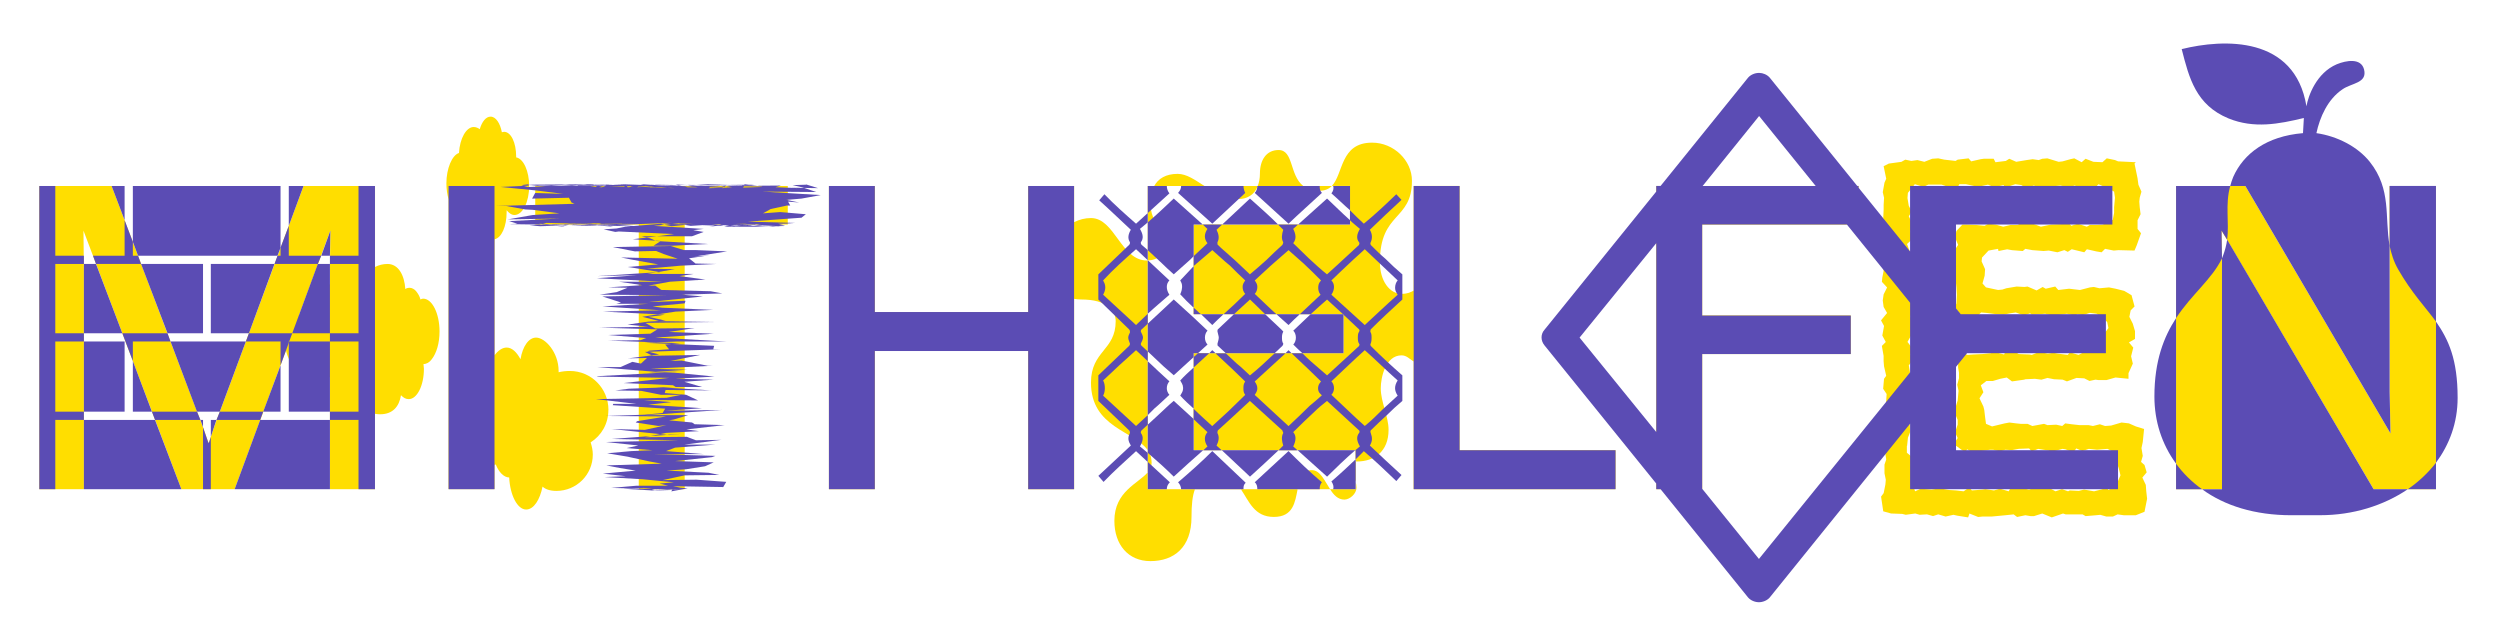
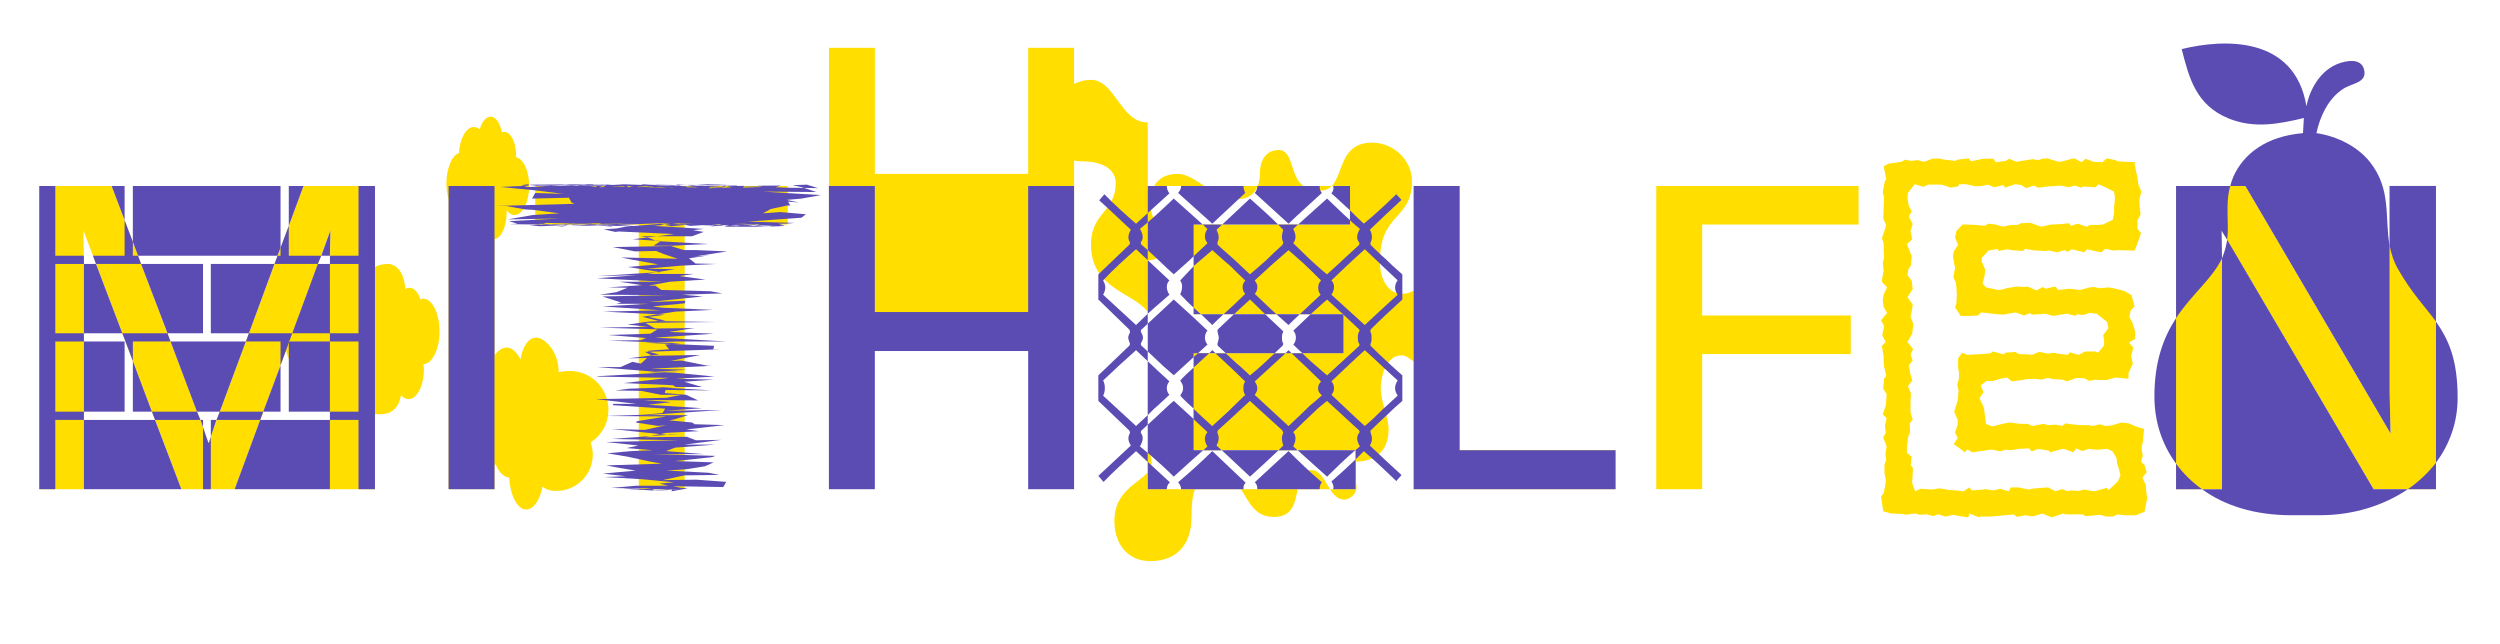
<svg xmlns="http://www.w3.org/2000/svg" viewBox="300 470 1010 260">
  <defs>
    <style>
      .cls-1 {
        fill: #5b4cb4;
      }

      .cls-2 {
        fill: #ffde00;
      }

      .cls-3 {
        isolation: isolate;
      }

      .cls-4 {
        mix-blend-mode: multiply;
      }
    </style>
  </defs>
  <g class="cls-3">
    <g id="Ebene_1" data-name="Ebene 1">
      <g>
        <path class="cls-2" d="M333.89,579.26l-.17-16.1,39.55,104.48h21.53l20.75-56.06c1.3,6.46,6.84,11.26,13.71,11.26,1.4,0,2.62-.17,3.85-.52.06.07.13.14.19.21v45.12h18.2v-30.47c.68.12,1.37.19,2.09.19,5.08,0,7.7-3.15,8.4-7.7,1.05,1.05,1.92,1.58,3.15,1.58,3.33,0,6.12-5.43,6.12-12.25,0-.7-.17-1.23-.17-1.92,1.23,0,2.45-.7,3.33-1.93,1.92-2.45,3.15-6.48,3.15-11.2,0-7.35-2.98-13.3-6.65-13.3-.35,0-.7.18-1.05.35-.35-1.4-1.05-2.45-1.75-3.33s-1.75-1.4-2.62-1.4c-.7,0-1.4.18-1.75.52-.35-5.6-2.8-10.15-7.18-10.15-1.82,0-3.54.44-5.06,1.22v-32.72h-28.88l-33.95,91.53c-1.75,4.38-2.98,8.23-4.38,12.43-1.4-4.02-2.8-8.05-4.55-12.43l-34.65-91.53h-29.23v122.5h18.02v-88.38ZM433.47,563.16l-.18,16.1v5.52c-3.58,2.1-6.1,5.78-6.66,10.05-2.18.41-4.18,1.35-5.88,2.67l12.71-34.34Z" />
        <path class="cls-2" d="M545.81,635.62c0-8.75-7-15.75-15.58-15.75-1.57,0-3.15.18-4.55.52v-.52c0-7.52-5.43-13.48-9.1-13.48-2.98,0-5.43,3.5-6.3,8.75-1.58-2.98-3.5-4.73-5.6-4.73-1.75,0-3.5,1.23-4.9,3.15v-46.9c2.8-.53,4.9-5.08,4.9-11.03v-.7c.88,1.05,1.92,1.93,3.15,1.93,3.33,0,5.95-5.25,5.95-11.73,0-5.95-2.27-11.03-5.25-11.55v-.35c0-5.6-2.1-9.98-4.9-9.98-.35,0-.53.17-.88.17-.7-3.67-2.45-6.3-4.55-6.3-1.93,0-3.5,2.1-4.38,5.07-.7-.52-1.58-.88-2.45-.88-2.98,0-5.6,4.55-5.95,10.5-2.8.88-5.08,6.3-5.08,12.25,0,2.45.35,4.55.88,6.48v117.08h18.55v-9.8l.52-.17c1.23,3.15,3.33,5.25,5.42,5.25.35,7.18,3.33,12.95,6.83,12.95,3.15,0,5.6-4.02,6.65-9.27,1.05,1.05,2.98,1.75,5.6,1.75,8.05,0,14.7-6.48,14.7-14.7,0-1.58-.35-3.33-.88-4.9,4.38-2.8,7.17-7.52,7.17-13.12Z" />
        <polygon class="cls-2" points="576.61 667.64 576.61 560.71 618.26 560.71 618.26 545.14 516.24 545.14 516.24 560.71 558.06 560.71 558.06 667.64 576.61 667.64" />
-         <path class="cls-2" d="M653.44,611.81h61.95v55.83h18.55v-76.91c.87.16,1.79.26,2.8.26,10.68,0,14,4.55,14,8.75,0,11.9-9.98,11.9-9.98,24.85,0,18.2,17.5,19.43,22.93,27.3v-76.65h-.35c-10.5,0-12.95-17.15-22.58-17.15-2.45,0-4.75.61-6.82,1.67v-14.62h-18.55v50.93h-61.95v-50.93h-18.55v122.5h18.55v-55.83Z" />
+         <path class="cls-2" d="M653.44,611.81h61.95h18.55v-76.91c.87.16,1.79.26,2.8.26,10.68,0,14,4.55,14,8.75,0,11.9-9.98,11.9-9.98,24.85,0,18.2,17.5,19.43,22.93,27.3v-76.65h-.35c-10.5,0-12.95-17.15-22.58-17.15-2.45,0-4.75.61-6.82,1.67v-14.62h-18.55v50.93h-61.95v-50.93h-18.55v122.5h18.55v-55.83Z" />
        <path class="cls-2" d="M763.69,651.89v8.93c1.05-1.23,1.57-2.45,1.57-3.85,0-1.92-.52-3.67-1.57-5.08Z" />
        <path class="cls-2" d="M792.21,662.22c-5.08,0-7.88,1.75-9.45,5.43h18.55c-1.93-2.98-4.55-5.43-9.1-5.43Z" />
        <path class="cls-2" d="M837.36,667.64c1.4,2.27,3.15,4.2,5.77,4.2,2.1,0,4.9-2.28,4.9-4.9,0-.88-.17-1.57-.35-2.27v2.98h-10.33Z" />
        <path class="cls-2" d="M830.01,659.94c-4.38,0-5.08,3.68-5.77,7.7h13.12c-2.28-3.5-4.03-7.7-7.35-7.7Z" />
        <path class="cls-2" d="M814.61,678.84c7.88,0,8.58-5.95,9.63-11.2h-22.93c3.33,4.9,5.42,11.2,13.3,11.2Z" />
        <path class="cls-2" d="M771.04,567.89c0-7.52-6.3-5.77-6.3-16.62,0-2.27.52-4.38,1.58-6.12h-2.62v30.1c4.2-.18,7.35-2.8,7.35-7.35Z" />
        <path class="cls-2" d="M845.59,658.89c0,1.75,1.4,3.5,2.1,5.77v-8.23c-1.23.17-2.1.88-2.1,2.45Z" />
        <path class="cls-2" d="M808.14,545.14h-21.53c3.85,2.62,8.23,5.25,14,5.25,2.8,0,6.12-1.4,7.53-5.25Z" />
        <path class="cls-2" d="M845.41,560.71h-63.18v36.23h60.55v15.75h-60.55v39.2h65.45v4.55h.52c7,0,12.78-4.02,12.78-12.78,0-5.42-3.15-11.2-3.15-16.8,0-4.38,1.92-13.3,8.4-13.3,2.03,0,3.2,1.46,4.89,2.49v51.58h81.55v-15.75h-63v-106.75h-18.55v42.28c-1.24.62-2.31,1.3-4.89,1.3-4.72,0-8.75-5.08-8.75-12.78,0-20.48,12.95-16.62,12.95-32.9,0-8.23-7.35-15.4-16.1-15.4-12.95,0-11.55,12.6-16.27,17.5h7.35v15.58Z" />
        <path class="cls-2" d="M838.06,545.14h-11.55c1.58,1.22,3.67,1.92,6.65,1.92,2.1,0,3.67-.7,4.9-1.92Z" />
        <path class="cls-2" d="M763.69,660.82c-3.85,4.55-13.48,7.7-13.48,19.6,0,9.62,5.6,16.27,14.53,16.27,9.62,0,16.63-5.6,16.63-17.85,0-4.73.35-8.58,1.4-11.2h-19.08v-6.83Z" />
        <path class="cls-2" d="M816.54,530.61c-4.9,0-7.53,4.02-7.53,9.45,0,2.1-.35,3.67-.88,5.08h18.38c-5.6-4.38-3.85-14.53-9.97-14.53Z" />
        <path class="cls-2" d="M775.76,540.24c-4.73,0-7.88,1.93-9.45,4.9h20.3c-3.85-2.45-7.18-4.9-10.85-4.9Z" />
        <polygon class="cls-2" points="1050.86 560.71 1050.86 545.14 969.13 545.14 969.13 667.64 987.68 667.64 987.68 613.04 1047.71 613.04 1047.71 597.46 987.68 597.46 987.68 560.71 1050.86 560.71" />
        <path class="cls-2" d="M1061,669.22l-1.05,1.4.88,5.95,3.15.88,4.55.17,1.4.35,3.85-.52,1.75.52,2.97-.17,2.45.7,2.1-.7,2.98.88,3.15-.7,1.57.35,4.38.7.53-1.57,3.5,1.4,1.75-.17h3.67l5.6-.53,3.33-.35,1.4,1.05,3.33-.7,2.1.35h1.4l3.33-1.05,3.85,1.57,4.55-1.57,1.05.35h6.83l1.23.7,4.2-.35,1.75-.17,2.45.7h2.62l1.93-.88,2.45.35h4.9l3.5-1.4,1.05-5.25-.35-3.15-.17-2.45-1.4-2.98,1.75-2.1-.88-2.98-1.4-1.23.7-2.45-.52-3.15.52-2.45.53-5.25-3.33-1.05-2.8-1.23-2.98-.35-4.2,1.23-2.45.18-2.1-.7-2.8.7-1.75-.35h-3.67l-3.15-.35-2.62-.35-1.22,1.05-2.45-.53-3.5.18-1.4-.52-4.72.88-1.93-.88h-2.8l-1.75-.18-2.8-.35-1.92.35-5.08,1.23-2.45-1.05-.35-2.62-.35-2.98-.35-1.4-1.58-3.32,1.58-2.45-1.05-2.8,2.28-1.75h2.62l2.98-.88,2.62-.52,2.1,1.58,4.9-.7.52-.17,3.85-.18,2.62.35,2.45-.7,2.62.52,3.5.17,1.75.7,3.85-1.4,3.15.17,2.1,1.05,2.45-.52,1.23.18h3.15l3.68-1.05,5.25.52v-2.27l1.75-3.85-.7-2.98.88-3.5-1.75-2.1,2.45-1.4v-3.15l-.88-2.98-1.4-2.8.53-2.62,1.57-1.57-1.22-4.55-2.97-1.75-3.5-.88-2.63-.52-3.85.35-2.28-.53-1.57.18-4.03,1.05-4.38-.52-4.38.52-1.23-1.4-3.85.88-1.23-.7-2.45,1.4-3.68-1.58-1.22.17-3.15-.17-4.2.7-1.57.52-1.75.17-4.9-1.05-1.4-1.58.88-3.15.17-2.62-1.4-3.15.17-1.57,2.62-2.8,3.85-.7.18.88,3.5-.7,1.92.35,4.38.35,1.05-.88,2.8.52,4.55.35,2.1-.18,3.5.7,2.8-.88,1.4.7,1.58-1.05,5.08,1.23,1.05-1.23,3.85.88,2.1.35,1.4-1.4,3.5.7,1.92-.17,6.47.17.88-2.1,1.75-4.9-1.4-1.75v-3.5l1.22-2.45-.35-2.8-.17-2.28.17-1.57.7-2.45-1.23-2.8-.35-2.62-1.23-5.95.53-.52-7.17-.35-1.23-.52-3.33-.7-1.75,1.57-3.67-.17-3.15-1.23-1.58,1.4-2.98-1.57-1.58.35-3.15.88-1.58.18-4.55-1.4-2.1.17-1.4.52-2.45-.35-2.45.35-4.2.7-2.8-1.23-1.4.88-4.2.52-.7-1.4h-4.02l-1.23.17-3.85.88-1.05-1.22-4.38.52-.88.52-4.55-.52-2.45-.52-2.45.17-3.15,1.23-2.8-.7-2.45.35-2.45-.52-1.58.88-5.08.7-2.1,1.05,1.05,5.08-.7,1.57-.7,3.85.53,2.28-.17,2.8v1.93l-.17,3.67,1.22,2.62-.53,1.75-1.22,3.5.7,2.1v2.62l.17,3.33-.53,1.93.35,3.32-.53,2.62-.17,1.75,2.1,2.28-1.4,2.8-.35,2.45.35,2.62,1.4,2.45-2.45,2.98,1.22,2.27-.7,3.85,1.4,2.62-1.58,1.58.7,4.02v2.1l.17,2.1.88,3.85-.88,1.22-.35,4.03,1.4,2.1-.17,2.98-.17,1.75-1.23,3.5,1.58,1.57-.7,2.98.35,2.98-1.05,1.75,1.4,3.68-.52,2.98.35,2.27-.7,2.1v3.5l.53,2.62-.17,1.93-.7,3.5ZM1070.46,650.14l.35-3.32.88-2.28-.17-3.5,1.22-1.57-.88-2.8v-5.08l.18-2.62-1.23-2.98,1.75-2.27-.88-2.98-.52-3.15,1.57-1.93-.88-2.45,1.05-2.1-2.28-2.98,1.92-3.33.35-2.98v-1.23l-1.05-2.62.7-3.15.17-1.92-2.1-2.8,2.1-3.33-.35-3.32-1.75-2.28.35-2.27,1.05-1.75.35-3.85-.7-1.4-1.22-3.33,2.1-1.92-.7-3.15.88-2.98-1.57-3.15,1.22-1.92-1.22-2.28-.53-3.15.17-2.1,2.8-3.5,3.5,1.05,1.92-.88h5.42l3.67,1.23,2.98-.52.52-.88h2.62l4.03.88,2.45-.17,2.45-.53,2.45,1.05,3.85-.88.53,1.05,4.2-1.4,2.45.35,1.93,1.23,3.15-1.05,1.75.88,4.2-.52,2.98-.17,1.75-.18,3.5.7,2.27-.7,2.63.88.7-.52,5.08.35,1.23-1.23,2.45,1.05,3.85,1.93.35,2.45-.35,3.85v2.27l-.53,2.8-4.02,1.93-2.45.17h-2.8l-1.23.7-3.67-1.23-2.62.88-.88-1.05-3.33.35-3.85.18-.88.17-3.32.7-3.68-1.4-.52-.18-3.85.18-1.4.7h-2.8l-2.97.7-3.15-.88-2.8-.35-1.58.88-3.33-.35-3.85-.17h-1.75l-2.45,2.62-.53,2.62,1.23,2.98-1.75,2.62-.35,1.75.53,3.33.35,1.57-.7,3.68,1.05,2.45.17,1.75.17,2.98-.17,3.5-.53,1.57,2.28,3.5h3.33l3.67-.18,1.23-1.23,2.1.18,4.03.52,2.97.17,2.62-.52,2.28-.35,3.33,1.23,2.45-.88.7.52,3.33-.17,2.1-.18,3.32.88,2.98-.53,2.45-.35,3.67.88.35-.7,2.45.35,2.8-.88,2.8.35,4.2,3.33.52,2.45-2.1,2.8.35,2.45v1.75l-2.45,2.98-1.22-.52h-4.03l-2.62,1.4-3.5-1.05-.88,1.05-4.02-.52-1.75-.35-2.27.35-3.5-.7-2.98,1.23-.88-.17-4.38-.18-1.4-.88-4.2.35-.35.7-4.55-1.23-.7.7-3.33.35-3.85.18-2.28.17-2.27-.88-1.58,2.27v3.68l.35,2.1v2.27l-.7,2.62.53,2.45-.35,3.85-.53,1.75-.88,2.8,1.4,3.33v1.92l-1.05,3.15,1.05,2.27-1.58,2.45,4.55,3.32.88-1.22,2.1,1.22,7.17-1.05h1.22l2.8.7,2.1-.7,2.62.17,2.8-.52,4.2-.17,1.05,1.23,2.62-1.05,4.38.7.35.7,5.08-1.4,1.22.18,3.15,1.22,1.22-1.57,2.45,1.05,2.62-.88,3.33.35,4.2-.35,2.1,1.05,1.58,2.8.17,1.93.7,2.1.7,2.8-1.05,2.45-3.68,3.5-.88-.88-2.27.7-2.8.7-4.03-.7-2.1.53-3.67-.18-.7.35-2.45-.88-2.62.88-2.98-1.58-2.62.18-4.03.35-1.05.35-4.38-.88h-2.97l-.88,1.58-3.5-1.05-2.45.7-3.5-.52-1.05.17-4.38.35-1.05-1.23-2.28,1.58-2.97-.35-2.8-.17-4.03-.7-1.92.35-1.23.17-4.38-.35-2.27,1.05-1.23-3.5.17-1.93.18-4.02-.88-1.05.35-3.5-1.92-1.58v-2.8Z" />
        <polygon class="cls-2" points="1207.13 545.14 1179.13 545.14 1179.13 667.64 1197.68 667.64 1197.68 578.91 1197.51 563.16 1258.93 667.64 1284.13 667.64 1284.13 545.14 1265.41 545.14 1265.41 628.44 1265.76 645.07 1207.13 545.14" />
      </g>
    </g>
    <g id="Ebene_2" data-name="Ebene 2">
      <g class="cls-4">
        <polygon class="cls-1" points="353.67 636.31 361.37 636.31 353.67 615.84 353.67 636.31" />
        <polygon class="cls-1" points="345.09 545.14 350.34 558.96 350.34 545.14 345.09 545.14" />
        <polygon class="cls-1" points="380.97 639.64 382.02 642.62 382.02 639.64 380.97 639.64" />
        <polygon class="cls-1" points="322.34 636.31 322.34 607.96 333.89 607.96 333.89 604.64 322.34 604.64 322.34 576.64 333.89 576.64 333.89 573.31 322.34 573.31 322.34 545.14 315.87 545.14 315.87 667.64 322.34 667.64 322.34 639.64 333.89 639.64 333.89 636.31 322.34 636.31" />
        <polygon class="cls-1" points="333.89 667.64 373.27 667.64 362.63 639.64 333.89 639.64 333.89 667.64" />
        <polygon class="cls-1" points="394.79 667.64 433.29 667.64 433.29 639.64 405.12 639.64 394.79 667.64" />
        <polygon class="cls-1" points="384.29 649.09 383.94 648.22 382.02 642.62 382.02 667.64 385.17 667.64 385.17 646.47 384.64 648.22 384.29 649.09" />
        <polygon class="cls-1" points="355.77 573.31 353.67 573.31 353.67 567.71 350.34 558.96 350.34 573.31 337.57 573.31 338.79 576.64 356.99 576.64 355.77 573.31" />
        <rect class="cls-1" x="333.89" y="607.96" width="16.45" height="28.35" />
        <polygon class="cls-1" points="413.34 636.31 413.34 617.59 406.34 636.31 413.34 636.31" />
        <polygon class="cls-1" points="333.89 604.64 349.42 604.64 338.79 576.64 333.89 576.64 333.89 579.26 333.89 604.64" />
        <polygon class="cls-1" points="433.47 563.16 429.79 573.31 433.29 573.31 433.47 563.16" />
        <polygon class="cls-1" points="416.67 545.14 416.67 561.24 422.62 545.14 416.67 545.14" />
        <polygon class="cls-1" points="379.57 636.31 361.37 636.31 362.63 639.64 380.97 639.64 379.74 636.67 379.57 636.31" />
        <polygon class="cls-1" points="368.89 607.96 379.57 636.31 388.8 636.31 399.33 607.96 368.89 607.96" />
        <polygon class="cls-1" points="416.67 608.49 416.67 636.31 433.29 636.31 433.29 607.96 416.84 607.96 416.67 608.49" />
        <polygon class="cls-1" points="451.49 667.64 451.49 545.14 444.84 545.14 444.84 573.31 433.29 573.31 433.29 576.64 444.84 576.64 444.84 604.64 433.29 604.64 433.29 607.96 444.84 607.96 444.84 636.31 433.29 636.31 433.29 639.64 444.84 639.64 444.84 667.64 451.49 667.64" />
        <polygon class="cls-1" points="416.84 607.96 418.07 604.64 400.57 604.64 399.33 607.96 413.34 607.96 413.34 617.59 416.67 608.49 416.67 607.96 416.84 607.96" />
        <polygon class="cls-1" points="368.89 607.96 367.67 604.64 349.42 604.64 353.67 615.84 353.67 607.96 368.89 607.96" />
        <polygon class="cls-1" points="382.02 576.64 356.99 576.64 367.67 604.64 382.02 604.64 382.02 576.64" />
        <polygon class="cls-1" points="385.17 646.47 387.44 639.64 385.17 639.64 385.17 646.47" />
        <polygon class="cls-1" points="412.12 573.31 410.89 576.64 428.39 576.64 429.79 573.31 416.67 573.31 416.67 561.24 413.34 570.06 413.34 573.31 412.12 573.31" />
        <polygon class="cls-1" points="385.17 604.64 400.57 604.64 410.89 576.64 385.17 576.64 385.17 604.64" />
        <polygon class="cls-1" points="388.8 636.31 388.67 636.67 387.44 639.64 405.12 639.64 406.34 636.31 388.8 636.31" />
        <polygon class="cls-1" points="418.07 604.64 433.29 604.64 433.29 579.26 433.29 576.64 428.39 576.64 418.07 604.64" />
        <polygon class="cls-1" points="412.12 573.31 413.34 570.06 413.34 545.14 353.67 545.14 353.67 567.71 355.77 573.31 412.12 573.31" />
        <rect class="cls-1" x="481.23" y="545.14" width="18.55" height="122.5" />
        <polygon class="cls-1" points="568.57 620.5 573.81 620.21 564.89 620.21 564.79 620.21 562.09 620.39 568.57 620.5" />
        <polygon class="cls-1" points="541.09 622.14 570.31 622.67 551.94 624.76 571.89 625.64 572.94 626.34 583.61 626.34 576.44 624.24 588.34 623.36 572.94 623.01 588.69 622.14 572.41 620.56 568.57 620.5 541.61 621.96 541.09 622.14" />
        <polygon class="cls-1" points="567.9 626.53 572.94 626.34 564.89 626.34 567.9 626.53" />
        <polygon class="cls-1" points="548.61 627.74 559.11 627.92 566.99 629.49 575.21 629.49 569.26 630.71 540.74 631.24 557.19 633.17 547.74 633.17 547.56 633.69 568.74 635.09 567.69 636.84 560.34 637.54 544.59 638.06 569.09 638.24 557.36 640.17 556.84 640.69 565.94 642.09 569.26 641.74 560.51 643.67 547.04 643.32 566.68 645.38 569.09 644.89 582.39 644.19 577.31 643.49 592.71 641.74 580.64 641.39 579.59 640.69 570.31 639.81 572.24 639.47 578.01 637.72 560.69 637.72 591.66 635.62 568.56 635.96 583.61 634.92 561.91 633.52 571.19 632.46 559.99 631.59 582.04 631.77 577.14 629.49 568.56 628.79 568.91 627.56 587.46 627.74 567.9 626.53 554.04 627.04 548.61 627.74" />
        <polygon class="cls-1" points="571.37 608.97 575.04 608.66 564.96 608.3 560.34 608.49 571.37 608.97" />
        <polygon class="cls-1" points="570.31 611.11 562.44 611.64 561.56 611.99 562.03 612.11 591.14 611.11 588.16 611.11 588.51 609.71 571.37 608.97 568.74 609.19 570.31 611.11" />
        <polygon class="cls-1" points="563.35 613.58 566.29 613.21 562.03 612.11 560.51 612.16 563.35 613.58" />
        <polygon class="cls-1" points="561.39 614.61 558.94 616.89 555.44 616.19 550.71 618.29 541.26 618.29 564.79 620.21 577.66 619.34 562.79 618.99 587.99 617.76 585.89 617.76 575.39 615.66 570.84 615.84 582.91 613.39 563.66 613.74 563.35 613.58 553.69 614.79 561.39 614.61" />
        <polygon class="cls-1" points="553.51 601.14 561.91 602.01 542.14 602.36 565.59 603.06 562.79 604.81 545.46 605.34 561.04 606.56 558.76 607.44 545.64 607.61 564.96 608.3 573.46 607.96 593.76 607.96 564.71 606.39 588.34 604.81 570.14 604.11 580.64 602.54 564.71 602.71 560.69 600.44 589.21 600.09 566.46 599.74 566.3 599.7 562.09 599.91 553.51 601.14" />
        <polygon class="cls-1" points="620.71 560.19 617.87 560.27 615.34 560.46 620.71 560.19" />
        <polygon class="cls-1" points="593.33 545.68 592.62 545.49 592.39 545.62 593.33 545.68" />
        <polygon class="cls-1" points="571.34 560.5 568.42 560.8 571.36 561.41 576.73 560.83 575.69 560.65 571.34 560.5" />
        <polygon class="cls-1" points="615.11 561.59 612.42 561.45 610.74 561.59 615.11 561.59" />
        <polygon class="cls-1" points="574.16 647.87 544.59 648.57 557.89 649.97 553.16 651.02 563.66 651.89 555.09 652.24 545.29 653.12 553.69 654.52 554.39 654.69 562.44 656.44 567.34 657.32 544.94 658.02 550.36 659.07 556.84 660.12 543.54 661.34 552.81 662.39 544.24 662.74 559.64 663.62 572.24 664.84 566.46 665.37 569.96 666.24 557.01 666.24 546.86 667.12 555.18 667.32 560.16 667.12 563.15 667.5 563.22 667.52 563.4 667.53 565.51 667.8 565.89 667.79 564.34 667.55 569.54 667.68 575.91 667.5 572.38 667.68 571.71 667.64 571.67 667.71 571.37 667.73 571.66 667.74 571.61 667.82 569.62 667.82 566.95 667.95 566.08 667.82 565.64 667.82 566.76 667.96 564.63 668.06 564.89 668.17 567.66 668.07 568.39 668.17 567.76 668.07 571.53 667.94 571.19 668.52 574.9 667.83 575.39 667.82 574.99 667.82 576.84 667.47 577.14 667.47 577.02 667.44 577.84 667.29 574.95 667.03 571.89 666.42 592.19 666.77 593.41 664.67 581.34 663.79 567.69 663.97 576.61 662.04 590.61 661.87 586.24 660.99 569.26 660.12 577.14 659.59 584.84 658.37 588.34 656.79 572.76 656.27 587.64 654.69 589.04 654.17 564.19 653.47 584.49 653.47 569.09 652.24 572.76 650.84 589.04 649.62 576.44 649.62 591.49 647.69 581.16 647.87 577.49 646.47 560.51 646.64 562.76 646.18 547.21 647.34 574.16 647.87" />
        <polygon class="cls-1" points="591.9 545.88 593.11 545.86 593.13 545.85 592.01 545.82 591.9 545.88" />
        <path class="cls-1" d="M631.56,548.81l-23.45-1.4,21.7.17-5-1.67-5.33-.08,3.33.18-9.54-.38,2.19-.67-9.54.08,2.19.27-7.49-.14.05-.08h-.54s-.5.06-.5.06h-.04s.09-.05.09-.05l-1.82.02h-.02s-.11-.15-.11-.15l-4.27.06h0s0,0,0,0h-.02s0,0,0,0l-2.79-.05h.04s1.91.07,1.91.07l-1.6.02.06.02h-.82s-5.21.07-5.21.07l-1.94-.12-5.21-.03,1.44.24-1.54.02-2.29-.1-.85-.18h-.9s.02.11.02.11l-2.17-.09-1.47.07-.86-.03h-.27s-.4-.02-.4-.02h.16s-.38-.02-.38-.02h-.05s.77-.03.77-.03l-1.49-.02-3.5-.23.29-.04-1.43-.06.05.03-3.03-.2-1.15.23-5.84-.2-.02-.04-.59.02-.46-.02.09.03-4.23.11,3.96.04-4.48.09-1.49-.02-.13.05h-.53s-1.22.15-1.22.15h-.66s1.21-.12,1.21-.12l-4.34.09h-.04s0,0,0,0l-1.28.03-.5-.04-4.74-.04-.29.17-2.23-.16-7.88.33-.44-.03-.41.03-5.24-.29-3.18.14,6.55.26-7.22.3-1.61-.46-9.4.41,14.18,1.4,11.2,1.4-11.38-.35-1.23,2.27,14.88-.35,1.05,1.92,1.23.52-31.5.88h3.85l7.7,1.4,3.15.17,10.68,1.4-10.85.7-9.98,1.75,21-.35-20.48,1.05,3.33,1.05-3.33.17,12.43.18h0s.18,0,.18,0l.43-.12-.68-.02-.1-.2,1.31.08,1.49-.43,11.41.3h-.06s.21,0,.21,0l5.83.15,1.95-.02-4.55-.18,6.56-.09.96.24,7.96-.07-1.92-.35,2.27.35,6.65-.17-13.28.45-1.01-.04.26.07-5.33.18-.43-.04-2.11.06-4.52-.31-1.1.18,5.36.15h-.09s-2.53-.03-2.53-.03l2.01.05-5.36.16,11.52.18-4.17-.29,3.9.1-1.11-.09,4.18.11,1.21-.05.62.15,8.87.22-2.31.19-3.5.7-5.25.35,4.73,1.05,1.4-.18,22.4,1.05-7,.88h14.17l4.73-1.75-4.2-.7,4.2-.52-20.12-1.23,4.23-.44-1.26-.26.35-.17,3.83.14,3-.31,6.63.34-6.63-.16.7.17.65.11,2.05.07-1.01.11,2.33.41,4.73-.3,5.08.18-2.29.47,3.55-.43,2.16.08-.81-.17h-.53l.48-.06,1.45-.1,2.02.42,3.13-.37-2.66-.07,3.65-.1-1.43.1.68.04,1.13-.13.57.03.59-.08,3.94-.11.28.03.35-.05,2.51-.07-2,.2,1.28.13-2.94.15,2.27.12,1.88-.14.66.07,5.47.24,2.93-.24-2.3-.57.43-.03-.46.02-.47-.12,3.46-.1,3.37-.25-19.08-.52,21.7-1.58,1.75-1.4-10.33-.88-7,.52,3.15-1.75,6.48-1.4h1.4l-.88-1.58,4.55.35-5.25-1.05,6.12-.53,7.7-1.4ZM601.81,560.36h-4.64l3.72-.09.92.09ZM598.31,545.84h.01s.05,0,.05,0h-.07ZM593.4,545.07l.66.02.17.02h-.89s.06-.04.06-.04ZM591.49,545.19l1.13.3.57-.31h1.71s.05,0,.05,0l-1.53.14,2.39.25-1.57.17-.91-.06.42.11-.61.07h.04s-.07,0-.07,0l-1.45.16.24-.13-5.66.13.68-.34,5.1.15.37-.2-6.19-.39,5.29-.04ZM560.97,545.7l3.91-.07.06.03,1.27-.06.96-.02,2.25.17-4.22.03h.02s-.37,0-.37,0l-3.81.03,1.89-.08-1.96-.05ZM553.51,545.66l-.03-.08,1.12-.04-.47.1-.63.03ZM553.14,544.79h.04s.2.06.2.06l-.18.08-.06-.14ZM554.61,545.2l.69.2-.66.14-1.2-.03-.12-.28,1.29-.02ZM554.74,545.54l.92-.04.23.07h0s-1.14-.03-1.14-.03ZM581.86,545.66h-4.03l-1.08-.23,1.06-.02,3.08.09.97.16ZM579.53,545.27l.23.04h-.82l-.69-.03h1.27ZM563.81,545.34l-6.2.28h-.21s.2-.09.2-.09l.32-.04h-.25s.2-.07.2-.07l.93-.04,2.06-.26h.07s1.49.11,1.49.11l1.59-.06.13.07-1.09.04.76.06ZM563.33,544.81l.04.02h-.15s.11-.02.11-.02ZM540.56,545.14l.64.39-2.66-.19,2.02-.19ZM542.02,545.58l1.87-.27-2.3-.2,3.18-.04-1.58.59-1.17-.08ZM546.34,545.31l6.2-.08-.52.24-5.69-.15ZM555.98,561.31l-6.8-.44,22.36-.86-15.55,1.3ZM569.52,545.93l1.58-.03,1.49.11-3.07-.08ZM587.64,560.69l2.45-.16,1.82-.04-.17.04h-.59s.27.07.27.07l-.83.17-2.94-.07ZM600.22,545.78l.33-.49,7.74.23-8.07.26Z" />
        <path class="cls-1" d="M604.01,561.02l-.73-.04,2.38-.24-.86-.09-2.22.29-2.59-.13-1.08.14-.62-.03-.24.03.75.02-3.05.39-.81-.03h-.03s-.03,0-.03,0l-2.59-.09,1.2.26-.79.09.99-.05.23.05h16.8l-8.72-.47,1.99-.1ZM602.51,561.06h-.01s0,0,0,0h0ZM601.84,561.05l-.37.05-1.98-.11,2.35.06ZM596.65,561.39l3.76-.19-3.15.21-.61-.02Z" />
        <polygon class="cls-1" points="609.56 561.31 606.28 561.14 604.96 561.24 609.56 561.31" />
        <polygon class="cls-1" points="566.81 579.96 566.17 579.86 565.11 580.05 566.81 579.96" />
        <polygon class="cls-1" points="575.39 569.29 570.66 569.29 570.93 569.37 575.39 569.29" />
        <polygon class="cls-1" points="565.19 545.8 564.94 545.67 562.93 545.76 564.85 545.81 565.19 545.8" />
        <polygon class="cls-1" points="569.62 667.82 571.37 667.73 569.54 667.68 565.89 667.79 566.08 667.82 569.62 667.82" />
        <polygon class="cls-1" points="565.64 667.82 565.51 667.8 564.89 667.82 565.64 667.82" />
        <polygon class="cls-1" points="616.86 561.41 614.28 561.3 613.51 561.36 616.86 561.41" />
        <polygon class="cls-1" points="555.18 667.32 551.76 667.47 563.36 668.13 564.63 668.06 563.22 667.52 555.18 667.32" />
        <polygon class="cls-1" points="575.39 645.24 569.5 645.68 570.31 645.77 575.39 645.24" />
        <polygon class="cls-1" points="564.01 668.17 563.36 668.13 562.61 668.17 564.01 668.17" />
        <polygon class="cls-1" points="569.5 645.68 566.68 645.38 562.76 646.18 569.5 645.68" />
        <polygon class="cls-1" points="530.06 560.54 531.21 560.53 530.57 560.48 530.06 560.54" />
        <polygon class="cls-1" points="583.26 544.79 591.42 544.87 584.7 544.78 583.26 544.79" />
-         <polygon class="cls-1" points="597.72 544.93 599.97 544.96 599.7 545.1 600.14 545.1 600.71 545.03 600.68 545.09 605.92 545.05 603.42 544.74 604.61 544.61 602.51 544.63 600.94 544.44 600.55 544.65 594.52 544.7 597.61 544.79 597.72 544.93" />
        <path class="cls-1" d="M530.09,560.8l3.18.04-2.98-.08.25-.04-7.12-.2-1.26.07-2.86-.17-.53.15,2.24.08-7.04.39,4.2.35,9.8-.29v.02l.19-.03,1.77-.05-1.31-.02,1.48-.24ZM518.86,560.89l4-.15,4.05.15-2.86-.17,3.91.05v.26l-9.1-.14Z" />
        <polygon class="cls-1" points="597.74 544.96 597.75 544.97 598.14 544.96 597.74 544.96" />
        <polygon class="cls-1" points="530.57 560.48 532.14 560.32 528.84 560.36 530.57 560.48" />
        <polygon class="cls-1" points="579.8 544.83 577.66 544.96 581.98 544.96 579.8 544.83" />
        <polygon class="cls-1" points="582.56 544.96 581.98 544.96 583.09 545.03 590.25 545.08 591.01 545.07 590.7 544.99 589.91 544.96 582.56 544.96" />
        <polygon class="cls-1" points="589.91 544.96 590.67 544.98 590.61 544.96 589.91 544.96" />
        <rect class="cls-1" x="593.47" y="545.02" width="0" height=".02" transform="translate(38.29 1129.02) rotate(-89.01)" />
        <polygon class="cls-1" points="581.32 544.73 577.4 544.68 579.8 544.83 581.32 544.73" />
        <polygon class="cls-1" points="543.1 560.43 540.12 560.45 543.78 560.6 543.1 560.43" />
        <polygon class="cls-1" points="513.61 544.96 513.5 544.64 517.09 544.84 518.16 544.79 522.73 545.09 528.49 544.61 531.05 544.8 535.67 544.6 538.3 544.83 540.08 544.85 539.69 544.61 545.29 544.68 544.45 544.76 545.13 544.75 545.69 544.68 545.79 544.69 545.84 544.67 546.34 544.61 547.8 544.57 538.56 544.49 539.69 544.44 536.14 544.46 533.74 544.44 534.16 544.47 513.49 544.61 513.44 544.44 510.64 544.79 511.64 545.08 513.91 544.98 513.61 544.96" />
        <polygon class="cls-1" points="590.4 544.73 591.88 544.87 591.42 544.87 591.9 544.88 593.46 545.03 593.59 544.96 592.63 544.89 597.74 544.96 597.72 544.93 592.56 544.88 590.65 544.73 594.52 544.7 585.89 544.44 581.32 544.73 584.7 544.78 590.4 544.73" />
        <polygon class="cls-1" points="573.72 544.85 573.7 544.78 573.99 544.84 575.21 544.79 573.7 544.76 573.67 544.62 572.94 544.61 573.63 544.76 564.89 544.61 564.39 544.68 570.92 544.96 573.72 544.85" />
        <polygon class="cls-1" points="531.21 560.53 531.64 560.56 531.86 560.52 531.21 560.53" />
        <polygon class="cls-1" points="574.57 544.96 574.65 544.98 577.88 545 577.66 544.96 574.57 544.96" />
        <polygon class="cls-1" points="538.27 560.81 541.44 560.71 540.74 560.54 538.17 560.47 534.53 560.5 538.27 560.81" />
        <polygon class="cls-1" points="532.86 560.36 531.86 560.52 534.53 560.5 532.86 560.36" />
        <polygon class="cls-1" points="612.42 561.45 613.51 561.36 609.56 561.31 612.42 561.45" />
        <polygon class="cls-1" points="561.28 565.96 565.41 565.44 559.11 565.44 561.28 565.96" />
        <polygon class="cls-1" points="566.83 567.47 566.99 567.36 564.77 567.23 565.06 567.36 566.83 567.47" />
        <polygon class="cls-1" points="564.77 567.23 562.79 566.31 561.28 565.96 555.61 566.66 564.77 567.23" />
        <polygon class="cls-1" points="556.49 571.56 565.06 571.39 568.04 572.61 573.81 574.54 550.89 574.01 555.26 574.89 565.94 576.81 553.51 577.86 554.91 578.04 566.17 579.86 572.59 578.74 561.21 578.56 574.86 577.34 589.39 576.64 580.99 576.46 578.36 574.36 586.59 573.14 580.46 573.66 593.76 571.56 581.34 571.04 576.26 571.04 570.93 569.37 547.56 569.81 556.49 571.56" />
        <polygon class="cls-1" points="564.01 569.29 570.66 569.29 586.06 568.59 566.83 567.47 565.06 568.59 564.01 569.29" />
        <polygon class="cls-1" points="558.79 545.38 557.9 545.49 563.04 545.28 562.41 545.23 558.79 545.38" />
        <polygon class="cls-1" points="572.06 544.96 572.18 544.96 571.26 544.98 571.6 544.99 572.21 544.96 573.74 544.97 573.74 544.96 572.06 544.96" />
        <polygon class="cls-1" points="541.26 581.54 557.36 581.19 541.09 582.41 567.69 583.81 550.01 583.81 559.46 585.21 545.64 586.09 553.51 586.26 549.14 588.01 542.31 589.06 569.44 589.24 543.36 589.76 550.89 592.21 548.96 592.74 561.91 592.74 543.36 593.79 566.99 595.36 543.54 595.89 565.72 596.98 565.94 596.94 572.94 595.89 588.16 595.19 567.51 594.31 563.66 593.79 576.61 592.56 576.96 591.51 561.91 592.04 583.96 589.76 575.56 589.06 591.84 588.54 587.11 587.66 567.16 587.14 564.71 585.39 561.91 585.39 570.66 583.81 585.01 582.94 574.51 581.54 580.29 580.66 561.56 580.66 565.11 580.05 563.14 580.14 541.26 581.54" />
        <polygon class="cls-1" points="566.3 599.7 568.91 599.56 561.91 597.99 566.64 597.46 568.56 597.11 565.72 596.98 559.46 597.99 566.3 599.7" />
        <polygon class="cls-1" points="570.92 544.96 570.19 544.99 571.26 544.98 570.92 544.96" />
        <polygon class="cls-1" points="568.75 545.01 569.27 545.03 570.19 544.99 568.75 545.01" />
        <polygon class="cls-1" points="574.57 544.96 573.99 544.84 573.72 544.85 573.74 544.96 574.57 544.96" />
        <polygon class="cls-1" points="547.74 561.59 546.07 561.17 541.17 561.05 547.74 561.59" />
        <polygon class="cls-1" points="625.44 544.44 625.79 544.61 620.19 544.79 624.04 545.66 624.82 545.92 630.51 546.01 625.44 544.44" />
        <polygon class="cls-1" points="527.96 561.41 527.96 561.14 525.16 561.59 527.96 561.41" />
        <polygon class="cls-1" points="573.64 544.44 573.67 544.62 577.4 544.68 573.64 544.44" />
        <polygon class="cls-1" points="733.93 667.64 733.93 545.14 715.38 545.14 715.38 596.06 653.43 596.06 653.43 545.14 634.88 545.14 634.88 667.64 653.43 667.64 653.43 611.81 715.38 611.81 715.38 667.64 733.93 667.64" />
        <path class="cls-1" d="M775.94,547.94l13.83,12.43,13.3-12.43c-.35-.7-.7-1.75-.7-2.8h-25.2c0,1.05-.35,1.75-1.23,2.8Z" />
        <path class="cls-1" d="M775.94,664.84c.88.88,1.23,2.1,1.23,2.8h25.2c0-1.05,0-1.75.88-2.62l-13.48-12.78c-4.2,4.2-9.1,8.58-13.83,12.6Z" />
        <path class="cls-1" d="M806.91,547.94l13.65,12.43c4.2-4.02,8.75-8.05,13.48-12.43-.88-1.05-.88-1.75-.88-2.8h-25.2c0,1.05-.35,2.1-1.05,2.8Z" />
        <path class="cls-1" d="M760.54,650.32c1.23-2.1,1.58-3.85.35-5.43,0-.35,0-.7.35-1.05l2.45-2.26v-3.86l-4.73,4.38-13.3-12.25c.52-.88.7-2.1.7-2.98,0-1.05-.17-2.27-.7-3.15,4.2-4.02,8.75-8.23,13.3-12.25l4.73,4.45v-3.93l-2.45-2.27c-.35-.35-.35-.53-.35-.88.35-.7.88-1.75.88-2.45s-.52-1.75-.88-2.45c0-.35,0-.7.35-.88l2.45-2.28v-4.02l-4.73,4.55-13.3-12.25c.52-.88.88-1.93.88-2.98,0-1.23-.52-2.1-.88-2.8,4.2-4.55,8.75-8.58,13.3-12.6l4.73,4.42v-4.07l-2.45-2.1c-.35-.35-.35-.7-.35-1.05,1.23-1.57.88-3.32-.35-5.42l3.15-2.62v-3.77l-4.73,4.3c-4.38-3.85-8.75-7.7-12.78-11.9l-2.1,2.45c1.23,1.05,4.38,4.02,12.78,11.9-1.05,1.75-1.4,3.5-.35,5.07,0,.35,0,.7-.35,1.05l-12.43,11.9v10.15l12.43,12.08c.35.35.35.88.35,1.23-.35.7-.7,1.4-.7,2.1s.35,1.4.7,2.45c0,0,0,.52-.35.88l-12.43,11.9v10.33l12.43,11.9c.35.35.35,1.05.35,1.05-1.05,1.93-.7,3.33.35,5.08-4.38,4.2-8.93,8.23-13.13,12.25l2.1,2.45c4.2-4.38,8.58-8.23,13.13-12.43l4.73,4.38v-3.67l-3.15-2.62Z" />
        <path class="cls-1" d="M791.86,603.94c.17,1.05.52,1.75.52,2.45s-.35,1.75-.52,2.45c0,.35,0,.88.17.88l3.19,2.97h19.73l3.15-2.97s.35-.53.35-.88c-.53-.7-.53-1.75-.53-2.45s0-1.4.53-2.45c0-.17-3.85-3.67-7.35-7h-12.6l-6.48,6.12c-.17.17-.17.52-.17.88Z" />
        <path class="cls-1" d="M776.81,623.71l.7,1.23c.52.88.7,2.45,0,3.67l-.7,1.23c1.58,1.75,3.5,3.5,5.43,5.25v-16.62c-1.93,1.75-3.85,3.5-5.43,5.25Z" />
        <polygon class="cls-1" points="788.54 612.69 791.07 612.69 789.76 611.46 788.54 612.69" />
        <path class="cls-1" d="M823.54,606.39c0,1.05-.35,2.1-1.05,2.8,1.22,1.23,2.45,2.45,3.67,3.5h16.62v-15.58l-.17-.17h-13.12l-7,6.65c.7.7,1.05,1.75,1.05,2.8Z" />
        <path class="cls-1" d="M825.11,596.94h-9.45l4.9,4.38c1.4-1.4,2.98-2.98,4.55-4.38Z" />
        <path class="cls-1" d="M804.99,662.57c3.85-3.5,7.7-7,11.55-10.68h-22.93l11.38,10.68Z" />
        <path class="cls-1" d="M819.34,612.69h2.45l-1.23-1.22-1.22,1.22Z" />
        <polygon class="cls-1" points="783.99 612.69 782.24 614.26 782.24 618.46 788.54 612.69 783.99 612.69" />
        <path class="cls-1" d="M836.14,662.57c3.68-3.67,7.35-7.17,11.38-10.68h-23.28l11.9,10.68Z" />
        <path class="cls-1" d="M771.39,667.64c0-1.05.35-1.92,1.23-2.8l-8.92-8.23v11.03h7.7Z" />
        <path class="cls-1" d="M804.99,550.21l-11.23,10.5h22.6c-3.32-3.33-6.47-6.12-11.38-10.5Z" />
        <path class="cls-1" d="M771.39,545.14h-7.7v10.93l8.75-7.95c-.7-.88-1.05-1.93-1.05-2.98Z" />
        <path class="cls-1" d="M838.59,667.64h9.1v-12.08c-3.15,2.98-6.3,5.95-9.8,8.93.7,1.05,1.05,2.1.7,3.15Z" />
        <path class="cls-1" d="M838.59,545.14c.35,1.05,0,2.1-.7,2.98,2.62,2.27,5.08,4.73,7.53,6.82v-9.8h-6.83Z" />
        <path class="cls-1" d="M772.44,629.49c-.7-.7-1.05-1.75-1.05-2.62,0-1.05.35-2.1,1.05-2.8l-4.38-4.02-4.38-4.12v21.8l2.62-2.63c2.1-1.75,4.02-3.67,6.12-5.6Z" />
        <path class="cls-1" d="M787.84,568.24l-5.6,5.25v4.03l.35-.35,7.18-6.12c2.27,1.92,4.55,4.2,7.18,6.3,1.92,1.93,4.02,4.03,6.12,5.95-.7,1.05-1.05,1.58-1.05,2.62s.35,2.1,1.05,2.8c-2.8,2.8-5.77,5.6-8.75,8.23h4.2l6.48-5.95s2.98,2.8,6.12,5.95h4.55l-2.1-1.93-6.65-6.3c.7-.7,1.05-1.75,1.05-2.8s-.35-1.57-1.05-2.62l6.65-6.12,7-6.12,6.12,5.42c2.28,2.1,4.73,4.55,7,6.83l-.53.7c-.88,1.23-.7,3.5,0,4.55l.35.53-8.4,7.88h4.38c2.1-1.93,4.38-4.02,6.65-5.95l6.48,5.95h.17v.17l6.3,5.95c0,.17.35.52,0,.88-.52.7-.52,1.75-.52,2.45s0,1.75.52,2.45c.35.35,0,.52,0,.88l-12.95,11.9-6.47-5.6c-1.23-1.05-2.28-2.1-3.5-3.33h-4.38l6.3,5.95,5.6,5.43-.53.7c-.88,1.23-.88,2.98,0,4.03l.88.88c-1.58,1.4-3.33,2.98-4.9,4.2-2.8,2.8-5.77,5.6-8.58,8.23l-13.65-12.6c.7-1.05,1.05-1.75,1.05-2.62,0-1.05-.35-1.75-1.05-2.8l12.43-11.38h-4.38c-3.33,3.15-6.48,6.13-9.98,8.93-2.27-2.1-3.85-3.67-5.25-4.73l-4.51-4.2h-4.16l6.74,6.3,5.25,5.08c-.7,1.05-.7,1.75-.7,2.8,0,.88,0,1.58.7,2.62l-6.83,6.65-6.48,5.95c-2.45-2.28-5.08-4.55-7.52-7v4.2l5.6,5.25c-1.4,1.58-1.4,3.68,0,5.78l-1.75,1.57h7.52l-2.1-1.92c.88-1.75,1.23-3.5.35-5.08,0-.35,0-.7.17-1.05l5.95-5.43,7-6.48,13.12,11.9c0,.35.35.7.35,1.05-.88,1.58-.53,3.33,0,5.08l-1.92,1.92h7.7l-1.75-1.57c1.05-2.1,1.4-4.2,0-5.78,2.97-2.98,5.77-5.6,8.57-8.23,1.58-1.57,3.33-2.98,5.08-4.38l12.95,11.9c.18.17.35.7,0,1.05-1.22,1.58-.88,3.33.35,5.43l-1.92,1.57h.17v3.68l3.33-3.33c4.72,4.03,8.75,7.88,13.12,12.08l2.1-2.45c-4.38-4.03-8.4-7.7-12.78-11.9,1.05-1.75,1.05-3.15.35-5.08-.17-.35-.17-.88,0-1.05,2.1-2.1,4.38-4.2,6.47-6.12,2.1-2.1,4.2-4.03,6.3-5.78v-10.33c-4.2-3.67-8.58-7.7-12.78-11.9,0-.35-.35-.88,0-.88.35-1.05.35-1.75.35-2.45s0-1.4-.35-2.1c-.35-.35,0-1.05,0-1.23,4.2-4.2,8.58-8.23,12.78-12.08v-10.15c-2.28-1.92-4.55-4.02-6.83-6.3-2.1-1.75-4.03-3.68-5.95-5.6,0-.35-.35-.7,0-1.05.7-1.57.7-3.32-.35-5.07,4.38-4.2,8.58-8.23,12.78-12.08l-2.1-2.28c-4.38,4.2-8.4,8.05-13.12,11.9-1.93-1.75-3.68-3.5-5.6-5.43v4.03c1.23,1.23,2.62,2.27,4.03,3.5-1.23,2.1-1.58,3.85-.35,5.42.35.35,0,.7,0,1.05l-9.1,8.4-3.85,3.5c-2.62-2.1-5.08-4.38-7.35-6.48l-6.3-6.12c1.4-1.75,1.05-3.67,0-5.77l1.95-1.75h-8.08l2.1,2.1c-.53,1.75-.88,3.5,0,5.07,0,.35-.35,1.05-.35,1.05-2.1,1.92-4.38,4.02-6.47,6.12-2.1,1.93-4.38,3.85-6.65,5.77l-6.12-5.77c-2.27-2.1-5.08-4.38-6.83-6.12-.17,0-.17-.7-.17-1.05.88-1.57.52-3.32-.35-5.07l2.25-2.1h-7.85c.7.52,1.23,1.23,1.93,1.75-1.4,2.1-1.4,4.02,0,5.77ZM864.66,623.71c-.7,1.05-1.05,2.1-1.05,3.15,0,.88.35,1.93,1.05,2.98l-6.12,5.6c-2.27,2.28-4.55,4.55-7.17,6.65-4.55-4.03-8.75-8.23-13.48-12.6.7-.7,1.05-1.75,1.05-2.62,0-1.05-.35-2.1-1.05-2.8,4.73-4.38,8.93-8.58,13.48-12.6,4.55,4.02,8.75,8.23,13.3,12.25ZM837.89,583.29l4.2-4.02c3.15-2.98,6.12-5.78,9.28-8.58l13.3,12.6c-.7.7-1.05,1.93-1.05,2.98s.35,1.75,1.05,2.8c-4.55,4.02-8.75,8.05-13.3,12.25l-13.48-12.25c.7-1.05,1.05-2.1,1.05-3.15s-.35-1.92-1.05-2.62Z" />
        <path class="cls-1" d="M845.41,558.96c-3.33-2.98-6.3-5.95-9.28-8.75l-11.7,10.5h20.97v-1.75Z" />
        <path class="cls-1" d="M806.91,664.84c.88.7,1.05,1.75,1.05,2.8h25.2c0-.7,0-1.75.88-2.8-4.73-4.03-9.28-8.4-13.48-12.6l-13.65,12.6Z" />
        <path class="cls-1" d="M782.24,639.29l-8.05-7.35c-2.1,1.75-4.02,3.68-6.12,5.6l-4.38,4.04v11.36c3.67,3.15,7.17,6.3,10.5,9.62,4.02-3.67,7.88-7.17,11.9-10.68h-3.85v-12.6Z" />
        <path class="cls-1" d="M789.76,601.31c1.4-1.4,2.98-2.98,4.55-4.38h-9.1l4.55,4.38Z" />
        <path class="cls-1" d="M768.76,575.76c1.75,1.75,3.68,3.5,5.43,5.07l6.48-5.77,1.58-1.58v-12.77h3.67l-11.73-10.5c-3.33,3.15-6.83,6.48-10.5,9.63v11.2l5.07,4.73Z" />
        <path class="cls-1" d="M771.39,585.91c0-1.05.35-1.92,1.05-2.62l-8.75-8.18v21.66c2.8-2.62,5.77-5.07,8.75-7.7-.7-1.05-1.05-2.1-1.05-3.15Z" />
        <path class="cls-1" d="M782.24,594.31v2.62h2.97c-.52-.35-.88-.7-1.22-1.05l-1.75-1.57Z" />
        <path class="cls-1" d="M774.19,621.61l8.05-7.35v-1.58h1.75l3.85-3.5c-.7-.7-1.05-1.75-1.05-2.8s.35-2.1,1.05-2.8l-5.95-5.6-7.7-7-10.5,9.79v11.21l6.3,5.95,4.2,3.67Z" />
        <path class="cls-1" d="M777.16,583.99c.7,1.23.35,3.15,0,4.02l-.35.88c1.58,1.75,3.5,3.68,5.43,5.43v-16.8l-5.43,5.77.35.7Z" />
        <polygon class="cls-1" points="952.68 651.89 889.68 651.89 889.68 545.14 871.13 545.14 871.13 667.64 952.68 667.64 952.68 651.89" />
-         <path class="cls-1" d="M1090.23,618.21l4.46-5.52h56.09v-15.75h-58.64l-1.92-2.37v-33.86h63.18v-15.58h-81.73v26.47l-20.82-25.77v-.7h-.52l-35.35-43.75c-1.05-1.23-2.8-1.92-4.2-1.92h-.18c-1.57,0-3.32.7-4.38,1.92l-35.35,43.75h-1.75v2.27l-45.15,55.83c-1.58,1.75-1.58,4.38,0,6.3l45.15,55.83v2.27h1.75l35.35,43.75c1.05,1.22,2.8,1.92,4.38,1.92s3.33-.7,4.38-1.92l56.7-70.21v26.46h84v-15.75h-65.45v-33.68ZM969.13,644.54l-30.98-38.15,30.98-38.15v76.3ZM1010.61,516.96v-.17l22.93,28.35h-45.68l22.75-28.18ZM1010.61,695.82l-22.92-28.35v-54.43h60.03v-15.58h-60.03v-36.75h58.45l25.54,31.6v28.12l-61.07,75.38Z" />
        <path class="cls-1" d="M1197.51,563.16l2.27,3.68c.88-7-.88-14.18,1.23-21.7h-21.88v53.38c6.3-9.63,14.53-15.75,18.55-24.15l-.17-11.2Z" />
        <path class="cls-1" d="M1265.76,645.07l-.35-16.63v-59.15c-2.1-11.55.88-22.75-8.05-33.95-4.9-6.12-13.12-10.33-21.53-11.55,1.4-6.48,4.55-13.65,10.5-17.68,3.68-2.62,10.15-2.45,8.75-8.05-1.22-4.73-7.17-3.67-11.02-2.1-8.23,3.5-11.55,12.78-12.25,16.98-4.72-28.53-33.42-27.3-50.4-23.1,2.97,11.73,5.78,22.58,18.9,28,10.33,4.2,20.3,2.28,30.45-.17l-.35,6.12c-14.7,1.23-23.98,8.23-28.18,17.68-.53,1.23-.88,2.45-1.22,3.68h6.12l58.63,99.93Z" />
        <path class="cls-1" d="M1179.13,657.32v10.33h10.5c-4.2-2.98-7.7-6.48-10.5-10.33Z" />
        <path class="cls-1" d="M1284.13,599.91v-54.78h-18.73v24.15c.7,3.15,1.58,6.3,3.5,9.62,5.43,9.45,10.85,15.05,15.23,21Z" />
        <path class="cls-1" d="M1237.41,678.14c13.12,0,25.55-3.85,35.35-10.5h-13.83l-59.15-100.8c-.35,2.27-.88,4.38-1.75,6.65l-.35.88v93.28h-8.05c9.1,6.65,21.35,10.5,36.05,10.5h11.73Z" />
        <path class="cls-1" d="M1292.88,630.71c0-15.58-3.67-23.45-8.75-30.8v57.05c5.42-7.35,8.75-16.1,8.75-26.25Z" />
        <path class="cls-1" d="M1272.76,667.64h11.38v-10.68c-3.15,4.03-7,7.7-11.38,10.68Z" />
        <path class="cls-1" d="M1170.38,630.19c0,9.98,2.98,19.25,8.75,27.13v-58.8c-4.9,7.52-8.75,17.15-8.75,31.68Z" />
      </g>
    </g>
  </g>
</svg>